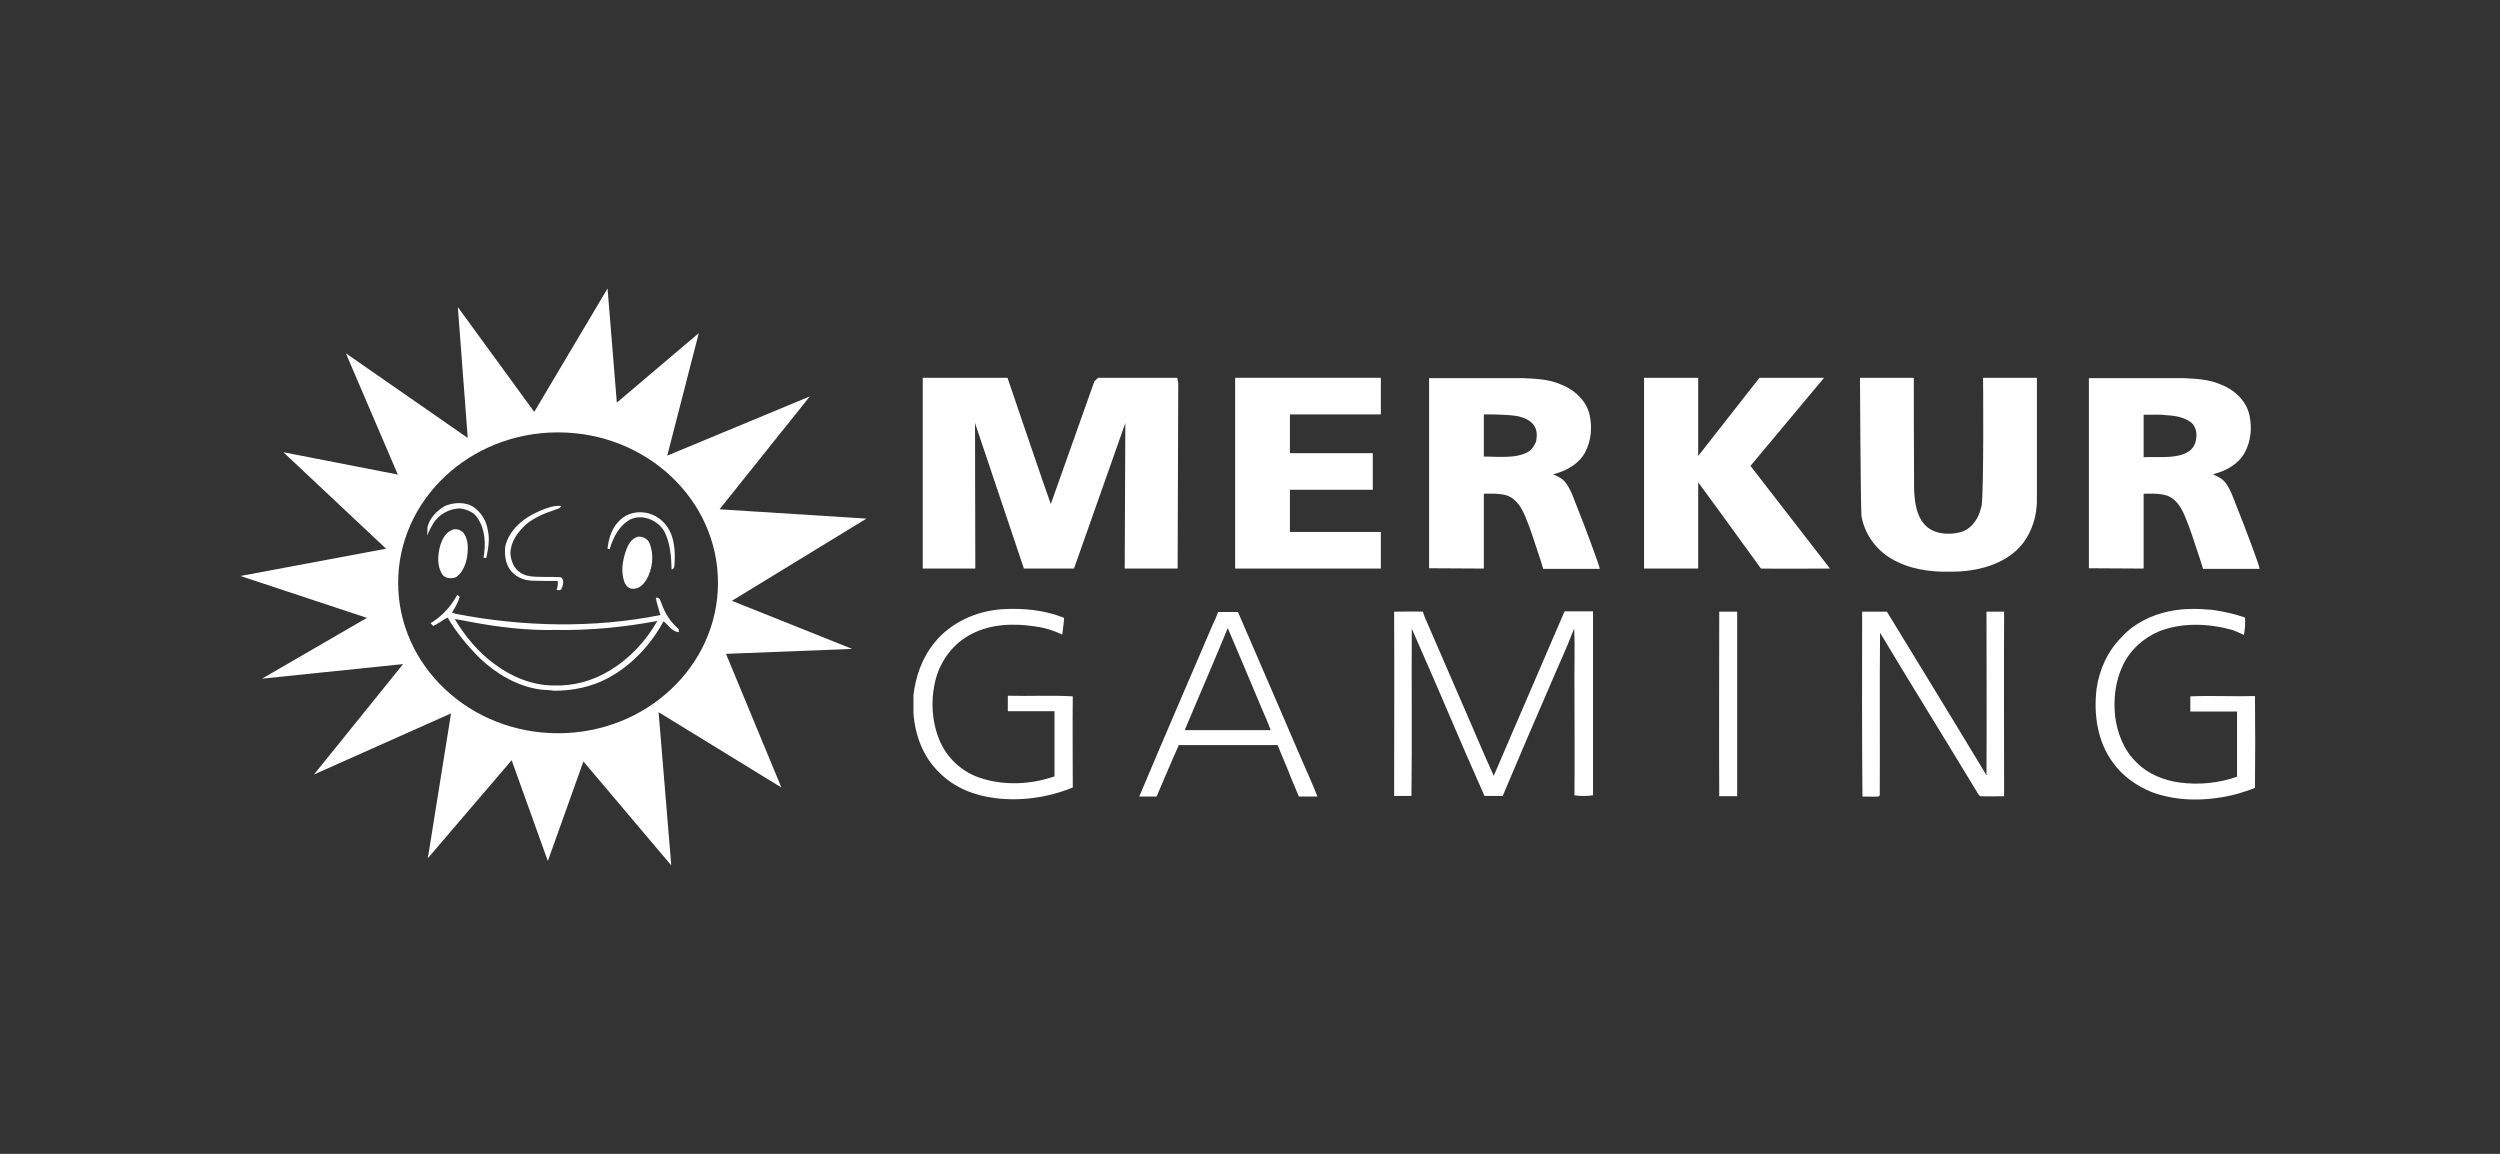
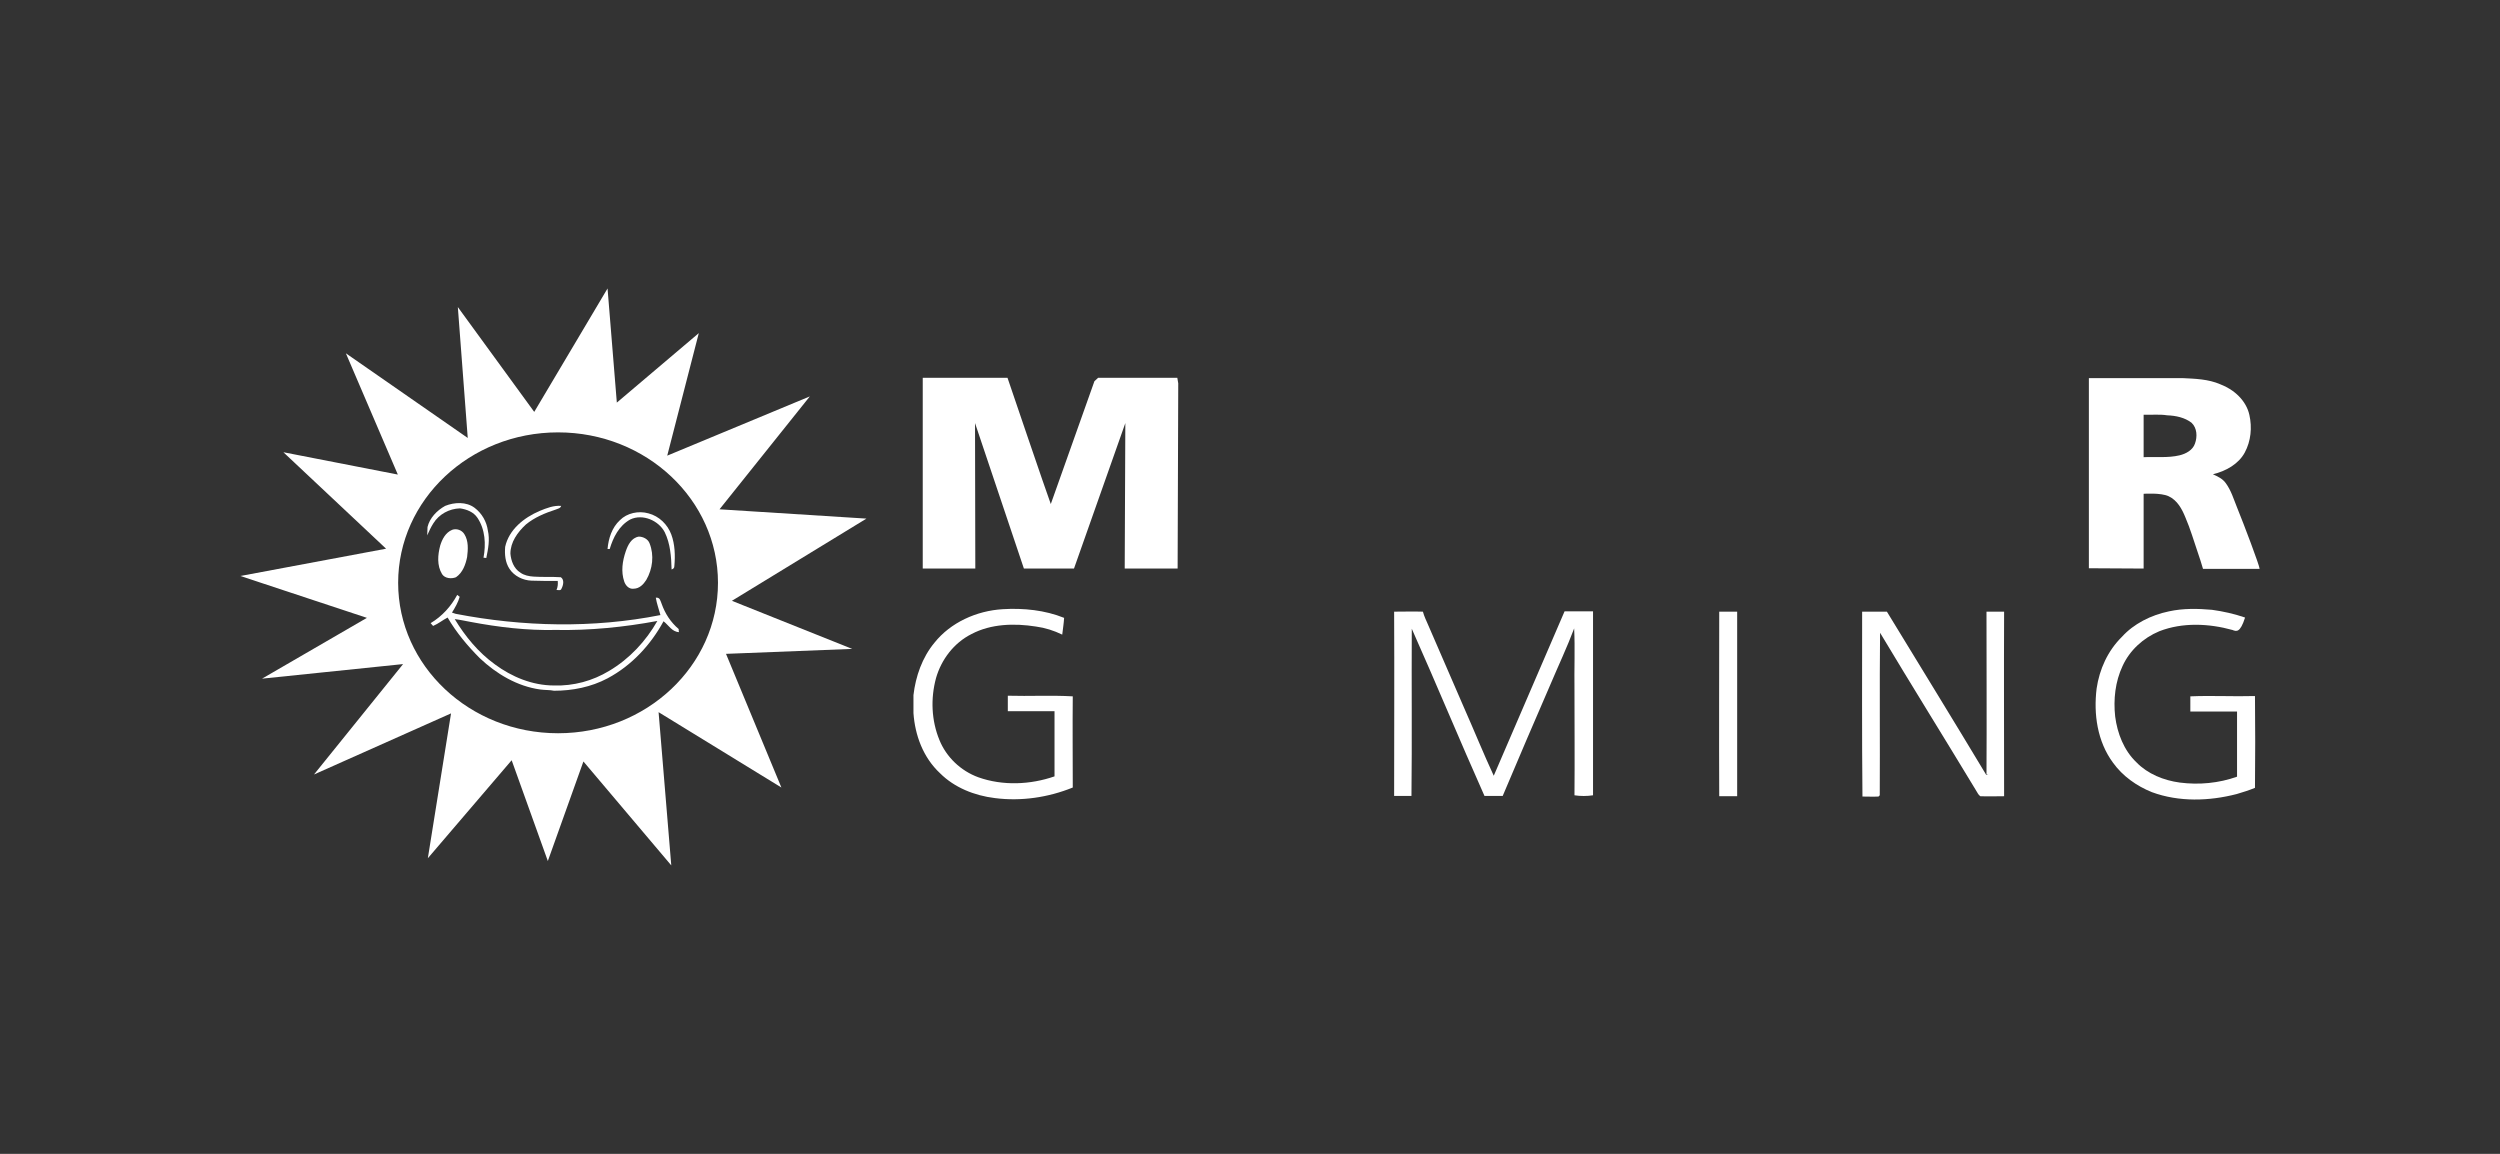
<svg xmlns="http://www.w3.org/2000/svg" width="104" height="48" viewBox="0 0 104 48" fill="none">
  <rect x="0" y="0" width="104" height="48" fill="#333333" stroke="none" />
  <path d="M38.386 15.716H41.912C41.912 15.716 43.533 20.49 43.713 20.968L45.528 15.858L45.682 15.716H48.976L49.015 15.948L48.989 23.652H46.788L46.814 17.6L44.678 23.652H42.594L40.561 17.6L40.573 23.652H38.386V15.716Z" fill="white" />
-   <path d="M51.382 23.652V15.716H57.443V17.239H53.66V18.852H57.108V20.374H53.66V22.129H57.443V23.652H51.382Z" fill="white" />
-   <path d="M68.393 23.652V15.716H70.645V18.968L73.193 15.716H75.882L72.82 19.381L76.127 23.652C75.175 23.652 74.21 23.665 73.257 23.652C72.395 22.452 70.645 20.064 70.645 20.064C70.645 20.064 70.645 22.452 70.645 23.652C69.886 23.652 68.393 23.652 68.393 23.652Z" fill="white" />
-   <path d="M77.375 15.716H79.614C79.614 15.716 79.614 18.813 79.627 20.374C79.653 20.864 79.704 21.406 80.051 21.806C80.399 22.219 81.042 22.271 81.544 22.142C81.956 22.039 82.226 21.677 82.355 21.316C82.38 21.226 82.406 21.148 82.432 21.058C82.535 20.465 82.496 15.716 82.496 15.716H84.735C84.735 15.716 84.735 19.032 84.735 20.684C84.761 21.406 84.542 22.142 84.066 22.71C83.358 23.51 82.188 23.794 81.12 23.781C80.27 23.806 79.395 23.665 78.675 23.239C78.018 22.852 77.568 22.194 77.439 21.484C77.401 21.161 77.375 15.716 77.375 15.716Z" fill="white" />
-   <path d="M65.614 21.11C65.472 20.761 65.369 20.4 65.138 20.09C65.009 19.91 64.803 19.819 64.61 19.729C65.151 19.6 65.678 19.303 65.936 18.826C66.193 18.348 66.244 17.781 66.129 17.265C66 16.671 65.498 16.206 64.919 15.987C64.417 15.768 63.864 15.755 63.336 15.729C62.05 15.729 59.45 15.729 59.45 15.729V23.639L61.728 23.652V20.542C61.728 20.542 62.449 20.49 62.77 20.645C63.13 20.813 63.324 21.174 63.465 21.523C63.671 22 63.812 22.49 63.98 22.981C64.057 23.213 64.134 23.432 64.198 23.665C64.983 23.665 65.768 23.665 66.553 23.665C66.54 23.535 65.897 21.806 65.614 21.11ZM63.903 18.361C63.825 18.542 63.722 18.723 63.542 18.813C63.156 19.019 62.693 19.006 62.268 19.006C62.088 18.994 61.728 18.994 61.728 18.994V17.239C61.728 17.239 62.68 17.226 63.156 17.316C63.413 17.381 63.684 17.484 63.825 17.716C63.954 17.91 63.941 18.142 63.903 18.361Z" fill="white" />
  <path d="M93.061 21.11C92.919 20.761 92.816 20.4 92.585 20.09C92.456 19.91 92.25 19.819 92.057 19.729C92.597 19.6 93.125 19.303 93.382 18.826C93.64 18.348 93.691 17.781 93.575 17.265C93.447 16.671 92.945 16.206 92.366 15.987C91.864 15.768 91.311 15.755 90.783 15.729C89.496 15.729 86.897 15.729 86.897 15.729V23.639L89.175 23.652V20.542C89.175 20.542 89.895 20.49 90.217 20.645C90.577 20.813 90.77 21.174 90.912 21.523C91.118 22 91.259 22.49 91.427 22.981C91.504 23.213 91.581 23.432 91.645 23.665C92.43 23.665 93.215 23.665 94 23.665C94 23.535 93.344 21.806 93.061 21.11ZM91.311 18.452C91.221 18.723 90.938 18.877 90.667 18.942C90.178 19.058 89.677 18.994 89.175 19.019C89.175 18.426 89.175 17.832 89.175 17.252C89.496 17.265 89.831 17.226 90.153 17.277C90.513 17.29 90.886 17.368 91.169 17.587C91.401 17.806 91.414 18.168 91.311 18.452Z" fill="white" />
  <path d="M38.875 26.735C39.544 25.897 40.625 25.406 41.719 25.342C42.581 25.29 43.469 25.381 44.267 25.703C44.254 25.936 44.215 26.168 44.189 26.4C43.842 26.232 43.482 26.116 43.096 26.064C42.195 25.923 41.23 25.948 40.419 26.374C39.673 26.748 39.158 27.445 38.939 28.206C38.708 29.058 38.746 29.974 39.081 30.787C39.364 31.484 39.956 32.065 40.702 32.336C41.719 32.697 42.864 32.645 43.868 32.297C43.868 31.393 43.868 30.49 43.868 29.587C43.224 29.587 42.581 29.587 41.925 29.587C41.925 29.368 41.925 29.148 41.925 28.942C42.825 28.968 43.726 28.916 44.627 28.968C44.614 30.232 44.627 31.497 44.627 32.761C43.61 33.174 42.478 33.342 41.384 33.2C40.535 33.097 39.699 32.761 39.107 32.168C38.399 31.51 38.064 30.581 38 29.665V28.916C38.09 28.142 38.36 27.355 38.875 26.735Z" fill="white" />
-   <path d="M90.23 25.432C90.822 25.303 91.427 25.316 92.018 25.368C92.482 25.432 92.945 25.535 93.395 25.69C93.408 25.936 93.395 26.168 93.344 26.413C93.189 26.335 93.035 26.271 92.868 26.206C91.89 25.936 90.796 25.884 89.831 26.258C89.149 26.542 88.596 27.058 88.3 27.703C87.991 28.361 87.914 29.097 87.991 29.806C88.081 30.503 88.351 31.213 88.879 31.716C89.342 32.194 90.011 32.465 90.68 32.555C91.478 32.658 92.302 32.581 93.061 32.31C93.061 31.406 93.061 30.503 93.061 29.6C92.417 29.6 91.761 29.6 91.118 29.6C91.118 29.393 91.118 29.174 91.118 28.968C92.018 28.929 92.906 28.981 93.807 28.955C93.82 30.232 93.82 31.497 93.807 32.774C93.562 32.877 93.305 32.955 93.048 33.032C91.903 33.329 90.642 33.368 89.522 32.955C88.879 32.697 88.3 32.284 87.901 31.729C87.245 30.839 87.09 29.703 87.219 28.645C87.335 27.845 87.682 27.071 88.274 26.49C88.763 25.948 89.484 25.587 90.23 25.432Z" fill="white" />
+   <path d="M90.23 25.432C90.822 25.303 91.427 25.316 92.018 25.368C92.482 25.432 92.945 25.535 93.395 25.69C93.189 26.335 93.035 26.271 92.868 26.206C91.89 25.936 90.796 25.884 89.831 26.258C89.149 26.542 88.596 27.058 88.3 27.703C87.991 28.361 87.914 29.097 87.991 29.806C88.081 30.503 88.351 31.213 88.879 31.716C89.342 32.194 90.011 32.465 90.68 32.555C91.478 32.658 92.302 32.581 93.061 32.31C93.061 31.406 93.061 30.503 93.061 29.6C92.417 29.6 91.761 29.6 91.118 29.6C91.118 29.393 91.118 29.174 91.118 28.968C92.018 28.929 92.906 28.981 93.807 28.955C93.82 30.232 93.82 31.497 93.807 32.774C93.562 32.877 93.305 32.955 93.048 33.032C91.903 33.329 90.642 33.368 89.522 32.955C88.879 32.697 88.3 32.284 87.901 31.729C87.245 30.839 87.09 29.703 87.219 28.645C87.335 27.845 87.682 27.071 88.274 26.49C88.763 25.948 89.484 25.587 90.23 25.432Z" fill="white" />
  <path d="M57.996 25.445C58.395 25.445 58.794 25.432 59.193 25.445C59.244 25.639 59.334 25.819 59.412 26C59.913 27.161 60.415 28.31 60.917 29.471C61.329 30.4 61.715 31.355 62.14 32.271C63.118 29.987 64.108 27.716 65.086 25.432C65.485 25.432 65.871 25.432 66.27 25.432C66.27 27.987 66.27 30.529 66.27 33.084C66.013 33.123 65.755 33.123 65.498 33.084C65.511 31.613 65.498 30.142 65.498 28.671C65.485 27.832 65.524 26.981 65.485 26.142C65.189 26.929 64.829 27.69 64.507 28.452C63.838 30 63.169 31.548 62.513 33.11C62.255 33.11 62.011 33.11 61.754 33.11C60.724 30.8 59.759 28.465 58.73 26.155C58.717 28.477 58.743 30.787 58.717 33.11C58.472 33.11 58.241 33.11 57.996 33.11C57.996 30.568 58.009 28.013 57.996 25.445Z" fill="white" />
  <path d="M71.52 25.445C71.765 25.445 72.022 25.445 72.266 25.445C72.266 28 72.266 30.568 72.266 33.123C72.022 33.123 71.778 33.123 71.52 33.123C71.507 30.568 71.52 28.013 71.52 25.445Z" fill="white" />
  <path d="M77.465 25.445C77.812 25.445 78.147 25.445 78.495 25.445C79.871 27.703 81.261 29.961 82.625 32.232C82.651 32.219 82.677 32.219 82.715 32.206H82.638C82.651 29.948 82.638 27.69 82.638 25.445C82.882 25.445 83.127 25.445 83.371 25.445C83.359 28 83.371 30.568 83.371 33.123C83.037 33.123 82.715 33.136 82.38 33.123C82.29 33.058 82.252 32.955 82.2 32.877C80.875 30.684 79.524 28.516 78.211 26.323C78.186 28.568 78.211 30.826 78.198 33.084C78.186 33.097 78.16 33.123 78.147 33.136C77.928 33.148 77.697 33.136 77.478 33.136C77.452 30.568 77.465 28.013 77.465 25.445Z" fill="white" />
-   <path d="M54.149 31.6C53.261 29.548 52.386 27.497 51.498 25.458C51.228 25.458 50.945 25.458 50.675 25.458C50.61 25.639 50.533 25.819 50.443 26C49.426 28.374 48.397 30.748 47.393 33.136C47.638 33.136 47.869 33.136 48.114 33.136C48.423 32.426 48.719 31.703 49.04 30.994C50.404 30.994 51.781 30.994 53.145 30.994C53.3 31.368 53.454 31.742 53.608 32.103C53.737 32.452 53.892 32.787 54.033 33.136C54.29 33.136 54.548 33.136 54.805 33.136C54.599 32.606 54.368 32.103 54.149 31.6ZM49.285 30.374C49.877 28.955 50.494 27.548 51.074 26.129C51.537 27.2 51.987 28.284 52.438 29.355C52.579 29.69 52.733 30.026 52.862 30.374C51.678 30.374 50.482 30.374 49.285 30.374Z" fill="white" />
  <path d="M22.108 24.155C22.469 24.168 22.842 24.168 23.202 24.168C23.215 24.297 23.202 24.426 23.151 24.542C23.215 24.542 23.331 24.581 23.357 24.49C23.434 24.348 23.485 24.116 23.331 24.013C22.958 23.987 22.572 24.013 22.199 23.987C22.006 23.974 21.8 23.935 21.645 23.819C21.375 23.652 21.259 23.329 21.233 23.032C21.233 22.555 21.529 22.142 21.877 21.819C22.237 21.523 22.675 21.342 23.112 21.2C23.202 21.161 23.318 21.148 23.344 21.045C23.035 21.019 22.739 21.136 22.456 21.252C21.787 21.535 21.169 22.039 21.015 22.748C20.989 23.058 21.015 23.394 21.195 23.665C21.388 23.961 21.748 24.142 22.108 24.155Z" fill="white" />
  <path d="M18.312 22.697C18.21 23.084 18.171 23.523 18.39 23.884C18.506 24.064 18.776 24.09 18.969 24.013C19.252 23.819 19.368 23.484 19.432 23.174C19.471 22.852 19.496 22.503 19.316 22.219C19.213 22.052 18.995 21.974 18.814 22.039C18.531 22.155 18.39 22.439 18.312 22.697Z" fill="white" />
  <path d="M27.281 24.864C27.32 25.11 27.41 25.342 27.474 25.587C24.669 26.142 21.761 26.077 18.956 25.535C18.917 25.523 18.84 25.497 18.802 25.484C18.93 25.277 19.059 25.058 19.123 24.826C19.085 24.8 19.059 24.774 19.02 24.748C18.763 25.226 18.39 25.639 17.914 25.923C17.939 25.948 17.991 26.013 18.017 26.039C18.235 25.948 18.416 25.794 18.621 25.69C18.982 26.31 19.445 26.864 19.96 27.381C20.642 28.026 21.517 28.555 22.482 28.684C22.675 28.71 22.868 28.697 23.048 28.735C23.82 28.735 24.592 28.581 25.274 28.219C26.291 27.677 27.076 26.813 27.603 25.845C27.809 26 27.951 26.284 28.246 26.297C28.233 26.271 28.233 26.219 28.233 26.168C27.899 25.884 27.667 25.523 27.526 25.123C27.474 25.006 27.462 24.839 27.281 24.864ZM25.338 27.91C24.656 28.323 23.859 28.542 23.048 28.516C22.147 28.516 21.285 28.155 20.59 27.639C19.895 27.136 19.355 26.477 18.917 25.755C19.136 25.781 19.355 25.832 19.574 25.871C20.732 26.09 21.916 26.232 23.112 26.206C24.541 26.232 25.956 26.09 27.346 25.832C26.869 26.671 26.188 27.407 25.338 27.91Z" fill="white" />
  <path d="M19.136 21.148C19.419 21.187 19.702 21.303 19.857 21.535C20.191 22.026 20.217 22.645 20.114 23.2C20.153 23.2 20.204 23.213 20.23 23.213C20.307 22.839 20.384 22.452 20.294 22.064C20.243 21.703 20.05 21.355 19.741 21.123C19.393 20.864 18.904 20.89 18.518 21.045C18.171 21.239 17.875 21.548 17.785 21.923C17.785 22.039 17.772 22.155 17.772 22.271C17.849 22.103 17.927 21.923 18.029 21.768C18.261 21.393 18.686 21.161 19.136 21.148Z" fill="white" />
  <path d="M26.355 24.49C26.599 24.49 26.767 24.31 26.883 24.129C27.153 23.665 27.217 23.097 27.024 22.607C26.96 22.426 26.754 22.323 26.574 22.323C26.265 22.374 26.123 22.671 26.033 22.929C25.892 23.342 25.827 23.781 25.969 24.194C26.02 24.348 26.162 24.516 26.355 24.49Z" fill="white" />
  <path d="M26.973 21.355C26.561 21.239 26.084 21.342 25.789 21.639C25.454 21.948 25.312 22.4 25.274 22.839C25.3 22.839 25.338 22.839 25.364 22.839C25.506 22.361 25.75 21.871 26.213 21.613C26.741 21.355 27.41 21.665 27.654 22.142C27.886 22.619 27.925 23.161 27.938 23.69C28.015 23.665 28.053 23.626 28.053 23.548C28.092 23.11 28.079 22.645 27.925 22.232C27.77 21.819 27.423 21.471 26.973 21.355Z" fill="white" />
  <path d="M30.447 24.994L36.044 21.574L29.932 21.187L33.689 16.49L27.757 18.955L29.07 13.858L25.66 16.748L25.274 12L22.224 17.135L19.046 12.774L19.458 18.219L14.388 14.697L16.55 19.742L11.789 18.813L16.061 22.826L10 23.961L15.263 25.703L10.901 28.232L16.768 27.626L13.062 32.219L18.763 29.677L17.798 35.703L21.285 31.626L22.79 35.819L24.27 31.677L27.925 36L27.397 29.626L32.506 32.761L30.202 27.2L35.452 26.994L30.447 24.994ZM23.215 30.503C19.541 30.503 16.563 27.701 16.563 24.245C16.563 20.789 19.541 17.987 23.215 17.987C26.889 17.987 29.868 20.789 29.868 24.245C29.868 27.701 26.889 30.503 23.215 30.503Z" fill="white" />
</svg>